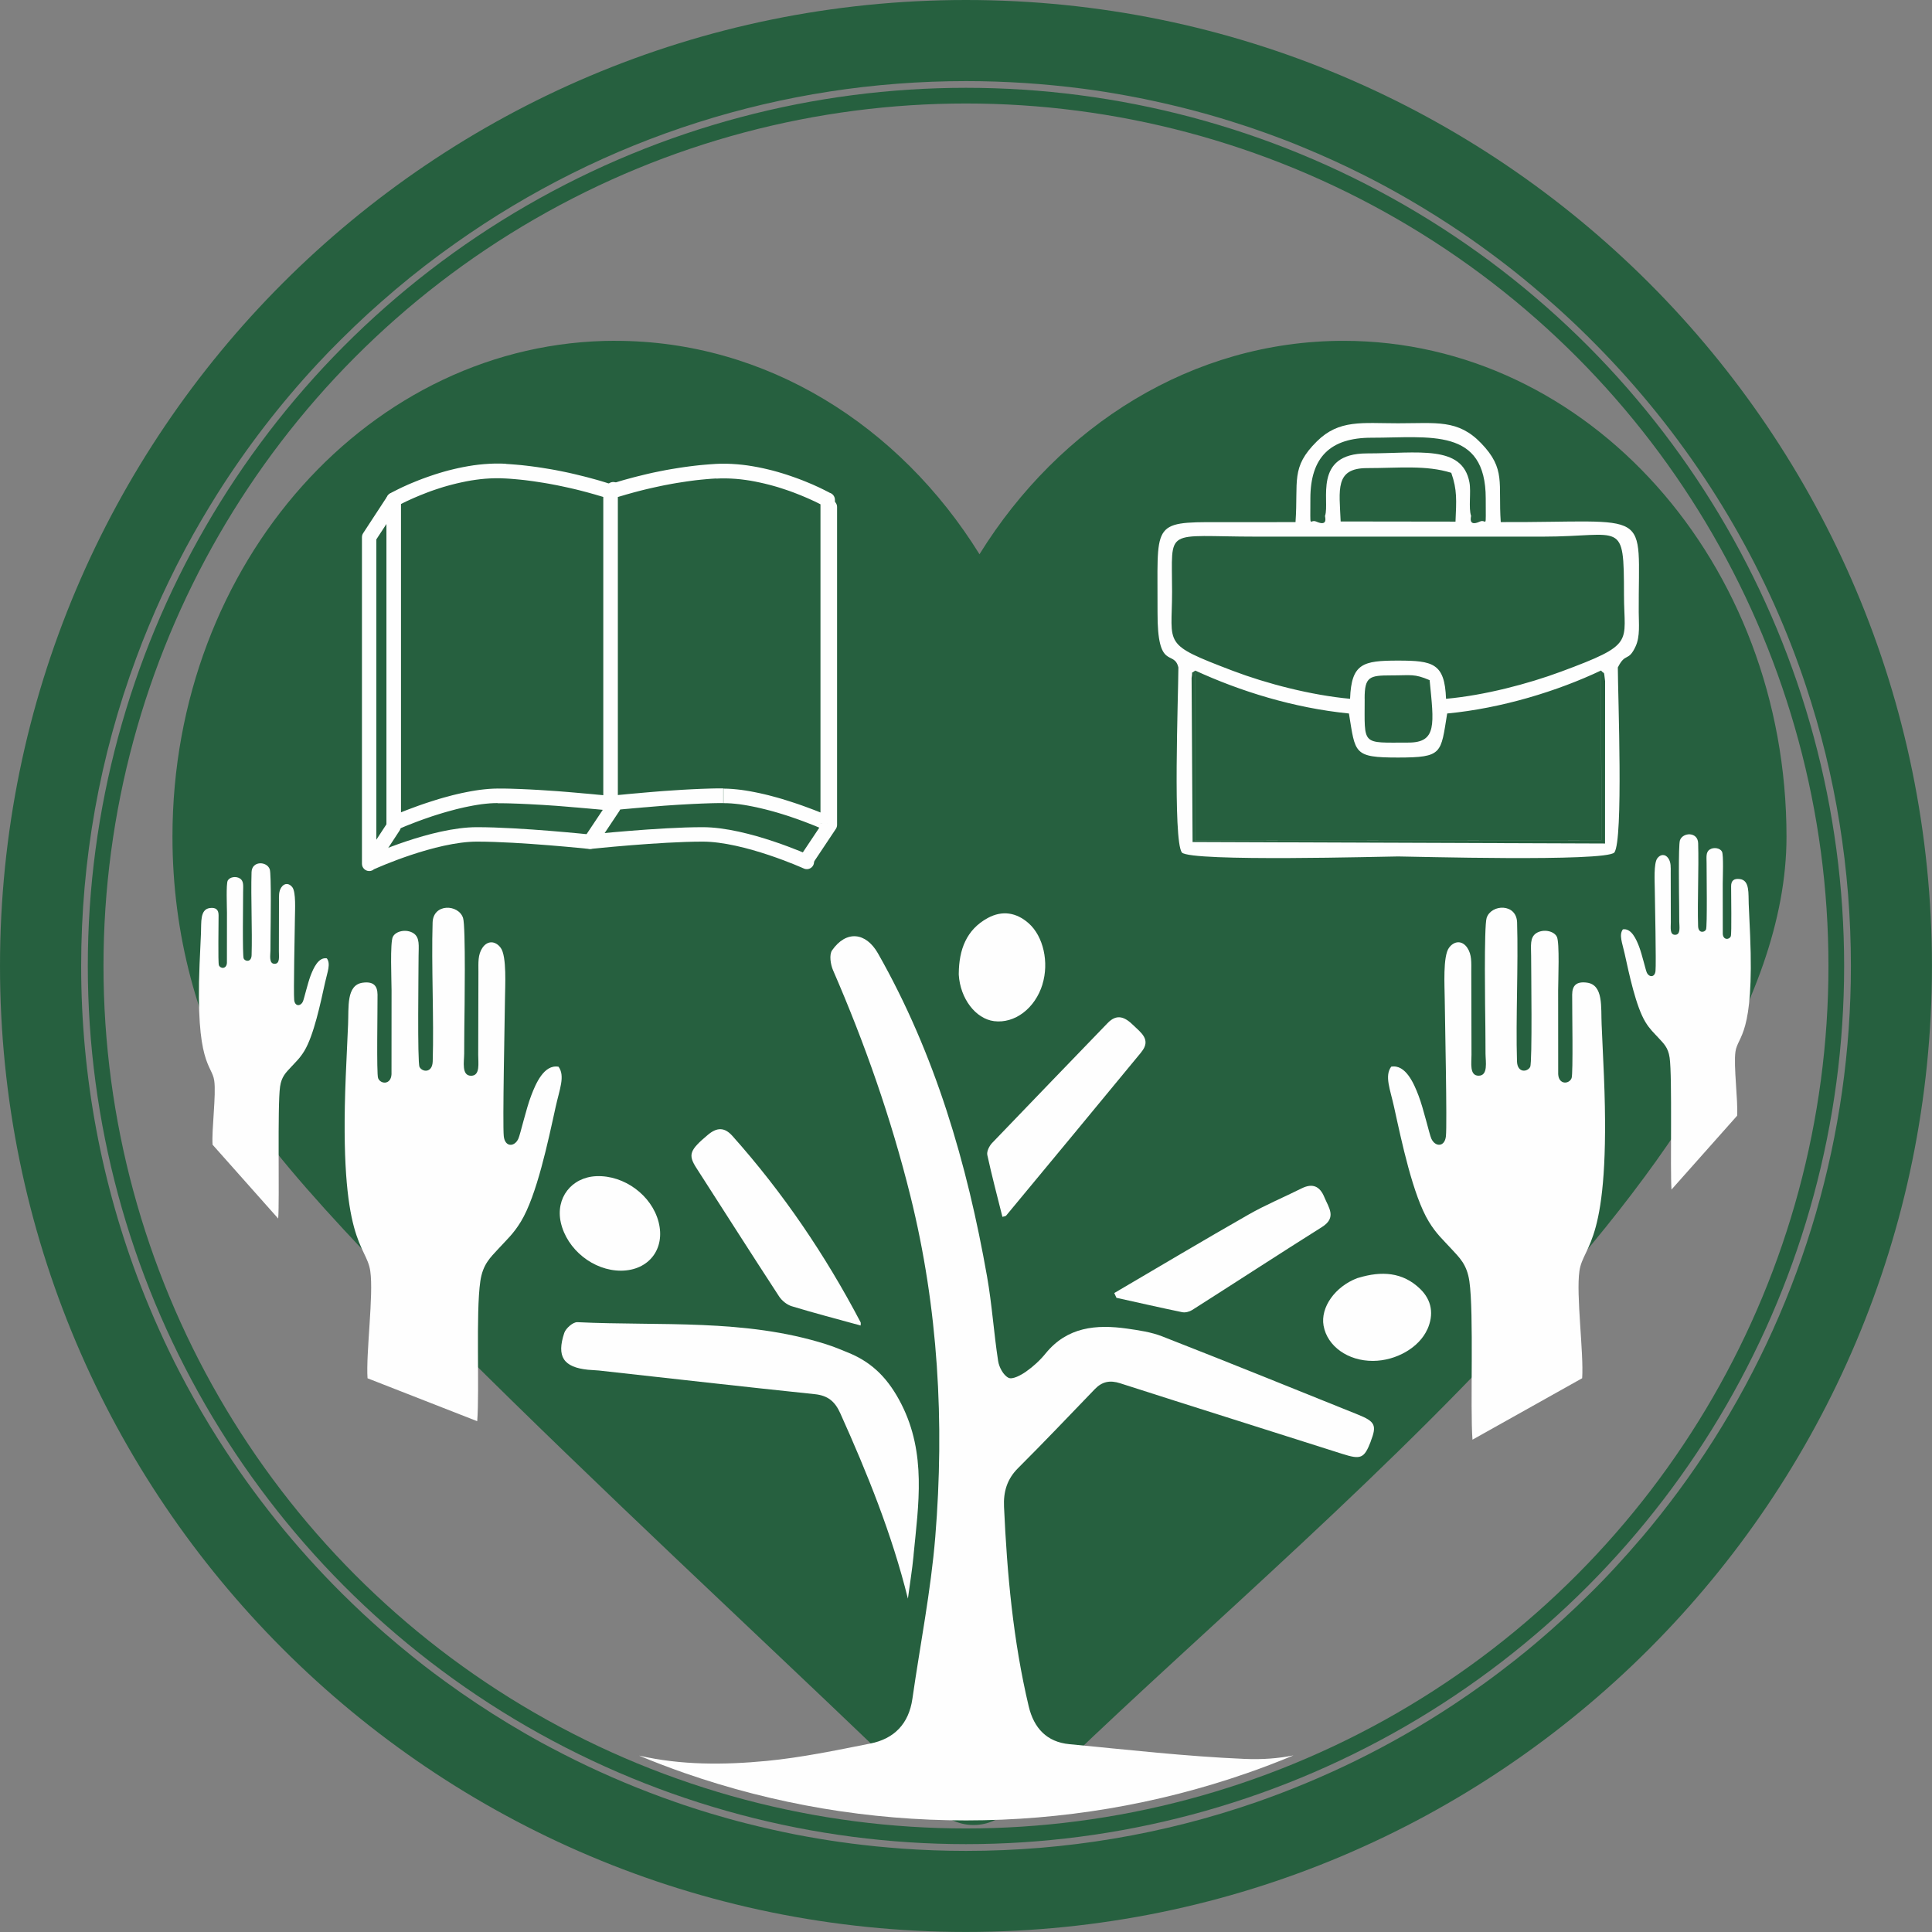
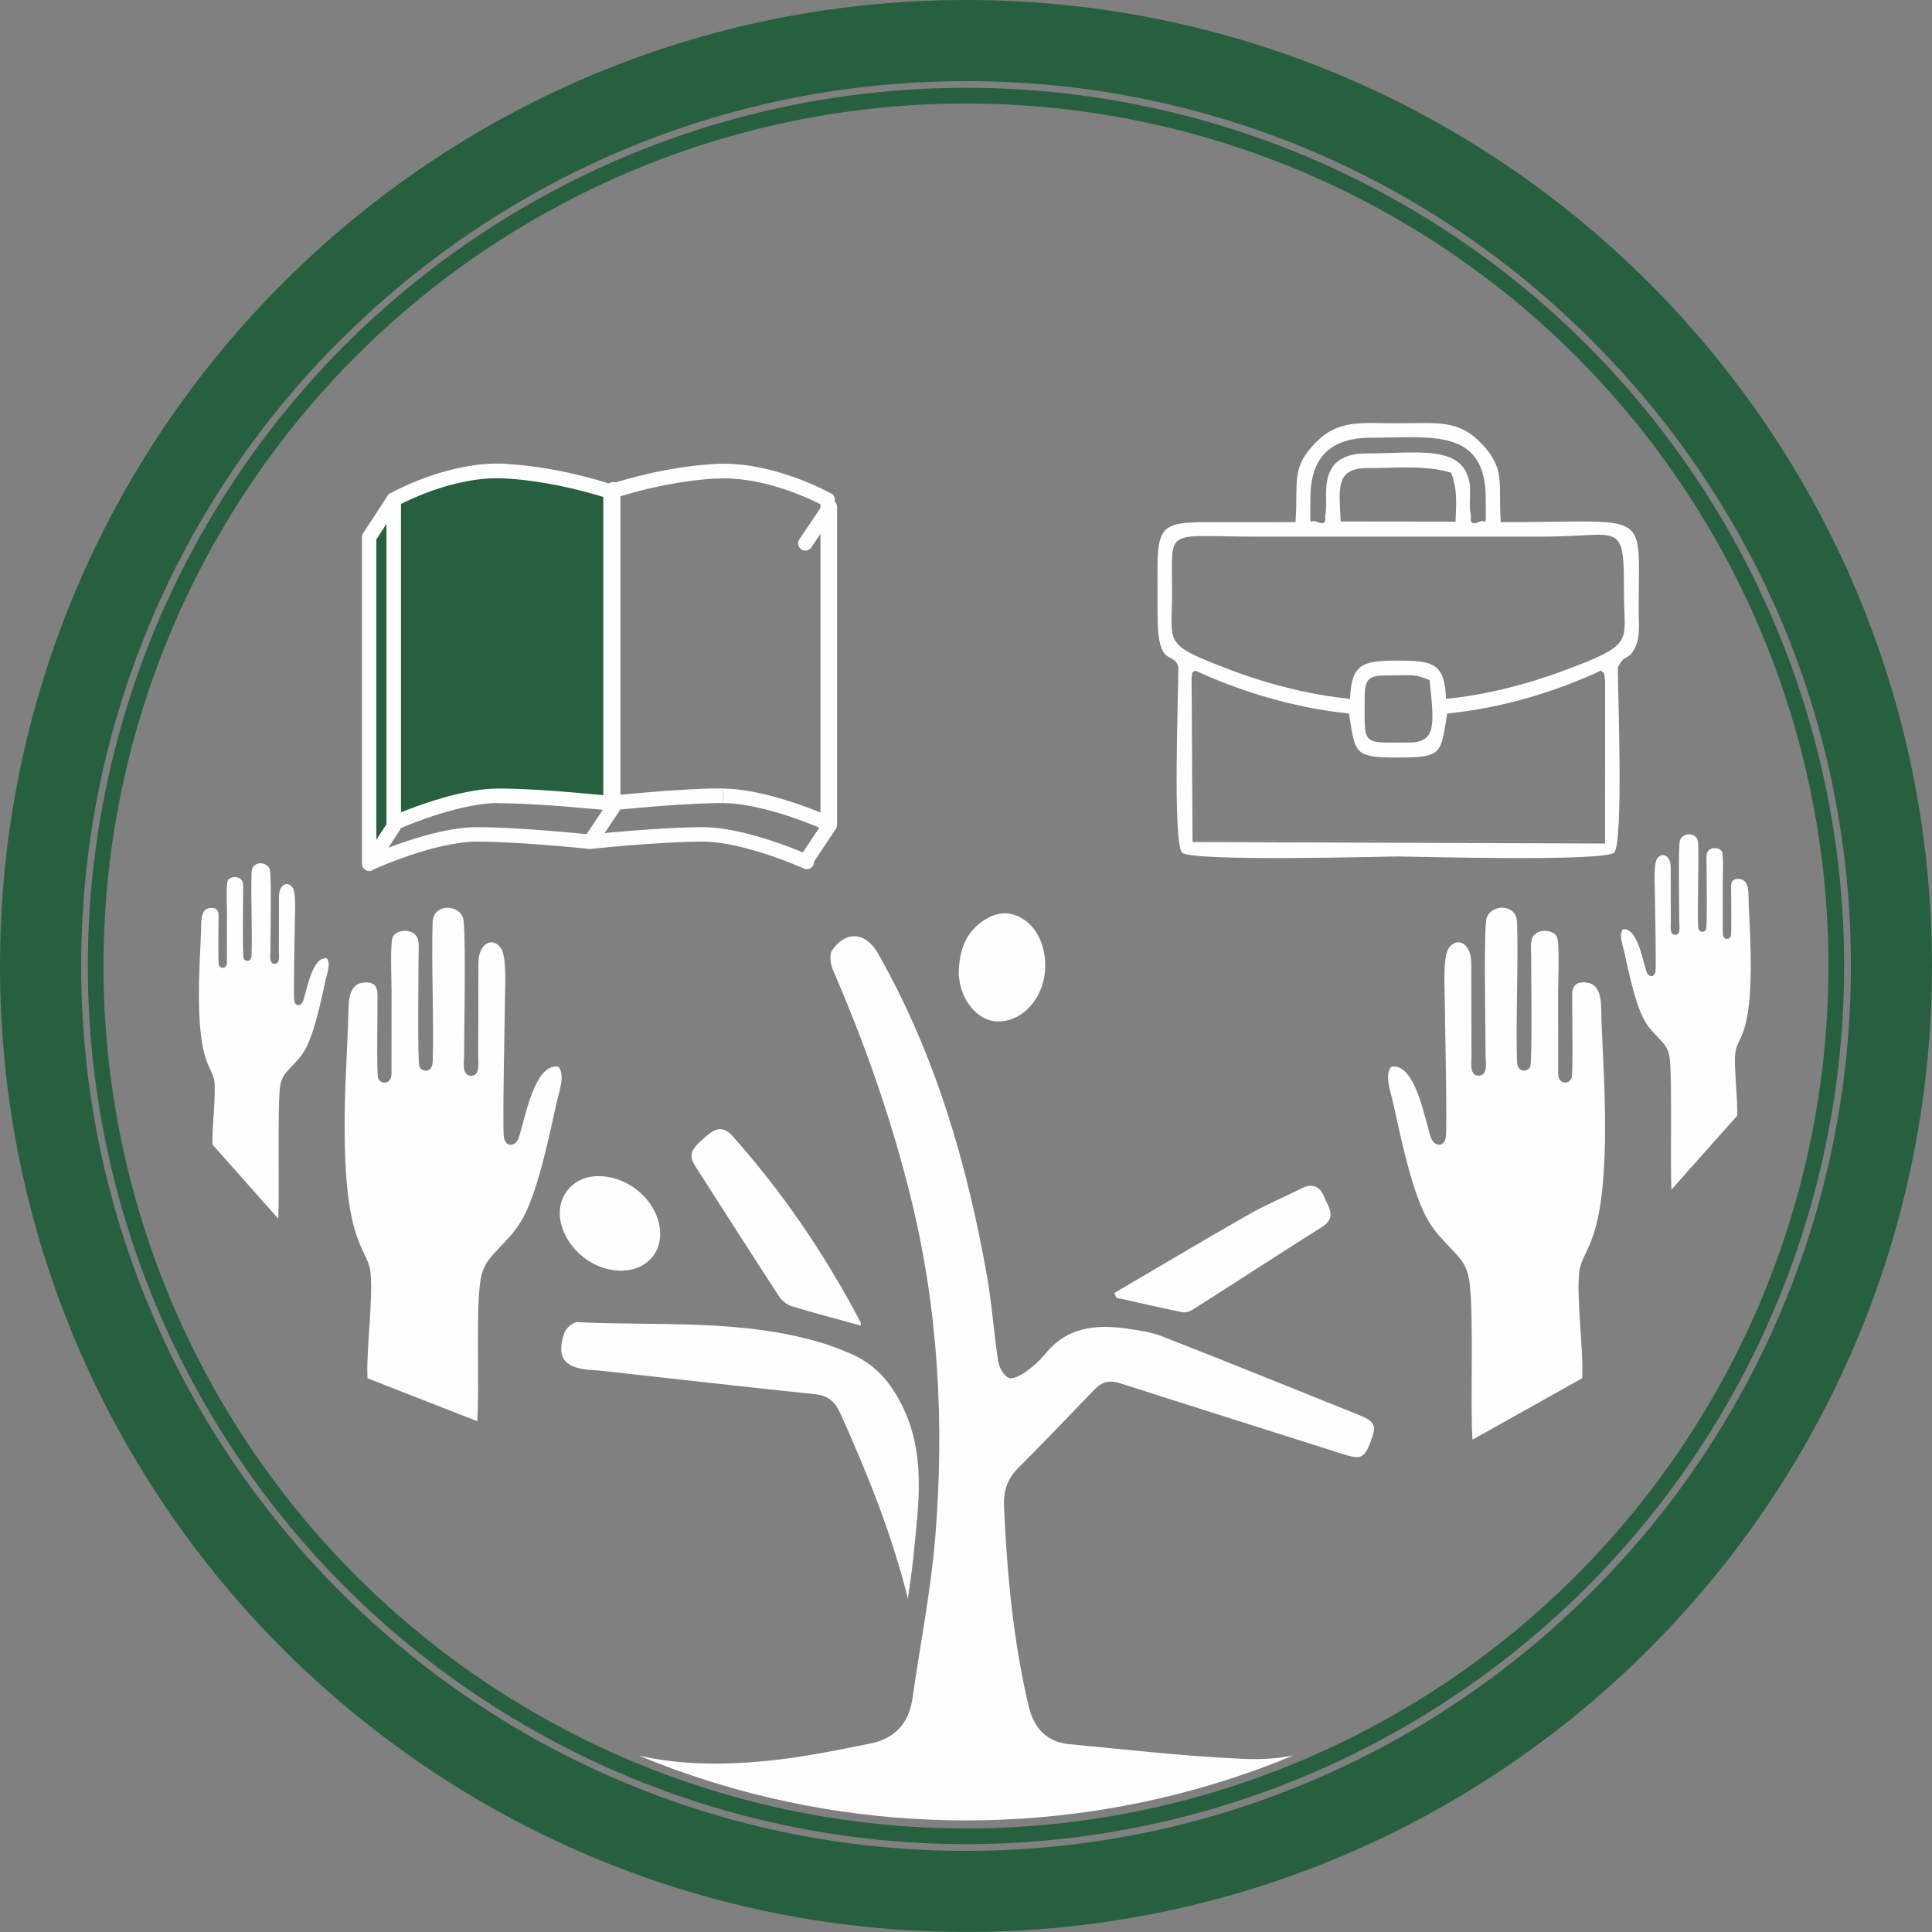
<svg xmlns="http://www.w3.org/2000/svg" xml:space="preserve" width="31.325mm" height="31.325mm" version="1.1" style="shape-rendering:geometricPrecision; text-rendering:geometricPrecision; image-rendering:optimizeQuality; fill-rule:evenodd; clip-rule:evenodd" viewBox="0 0 373.27 373.27">
  <rect x="0" y="0" width="373.27" height="373.27" fill="#808080" stroke="none" />
  <defs>
    <style type="text/css">
   
    .str0 {stroke:#26603F;stroke-width:3.03;stroke-miterlimit:22.926}
    .str1 {stroke:#FEFEFE;stroke-width:2.79;stroke-linecap:round;stroke-linejoin:round;stroke-miterlimit:22.926}
    .str2 {stroke:#FEFEFE;stroke-width:2.79;stroke-linecap:round;stroke-linejoin:round;stroke-miterlimit:22.926}
    .str3 {stroke:#FEFEFE;stroke-width:2.79;stroke-linecap:round;stroke-linejoin:round;stroke-miterlimit:22.926}
    .fil4 {fill:none}
    .fil3 {fill:#FEFEFE}
    .fil5 {fill:#FEFEFE}
    .fil0 {fill:#26603F}
    .fil2 {fill:#FEFEFE;fill-rule:nonzero}
    .fil1 {fill:#26603F;fill-rule:nonzero}
   
  </style>
  </defs>
  <g id="Layer_x0020_1">
    <g id="_2676688051856">
      <g>
-         <path class="fil0" d="M118.9 65.85c29.15,0 54.89,16.32 70.34,41.23 15.45,-24.91 41.19,-41.23 70.34,-41.23 47.27,0 85.58,42.9 85.58,95.81 0,64.32 -102.59,141.08 -148.33,187.88l-1.64 -0.08c-1.81,1.94 -4.32,3.14 -7.09,3.14 -3.1,0 -5.87,-1.5 -7.7,-3.86l-0 0c-26.08,-26.4 -118.47,-109.4 -133.3,-134.94l-0.64 -0.65 0.26 -0c-8.49,-14.87 -13.4,-32.54 -13.4,-51.5 0,-52.92 38.32,-95.81 85.58,-95.81z" />
        <path class="fil1" d="M317.07 297.19c-1.59,1.87 -3.2,3.69 -4.86,5.48 -1.65,1.8 -3.35,3.56 -5.09,5.27 -3.29,3.27 -6.71,6.4 -10.24,9.39 -1.33,1.13 -2.67,2.22 -4.03,3.3 -2.04,1.61 -4.12,3.19 -6.24,4.72 -1.94,1.4 -3.91,2.76 -5.91,4.08 -5.99,3.95 -12.26,7.54 -18.75,10.73 -6.2,3.04 -12.65,5.73 -19.15,8 -18.01,6.26 -36.91,9.44 -56.17,9.44 -4.18,0 -8.34,-0.15 -12.48,-0.45 -1.66,-0.13 -3.3,-0.27 -4.95,-0.43 -0.82,-0.08 -1.65,-0.18 -2.47,-0.27 -1.46,-0.17 -2.92,-0.35 -4.37,-0.56 -2.92,-0.41 -5.81,-0.91 -8.69,-1.46 -0.71,-0.14 -1.44,-0.28 -2.15,-0.44 -0.77,-0.16 -1.53,-0.33 -2.3,-0.5 -1.75,-0.39 -3.49,-0.81 -5.22,-1.25 -0.58,-0.14 -1.15,-0.29 -1.73,-0.45 -0.57,-0.15 -1.15,-0.31 -1.72,-0.47 -1.15,-0.33 -2.3,-0.66 -3.44,-1 -0.57,-0.18 -1.14,-0.35 -1.72,-0.53 -0.56,-0.18 -1.13,-0.36 -1.71,-0.55 -0.56,-0.18 -1.13,-0.37 -1.7,-0.56 -0.57,-0.19 -1.14,-0.39 -1.7,-0.59 -6.52,-2.27 -12.96,-4.98 -19.16,-8.03 -1.65,-0.82 -3.29,-1.66 -4.91,-2.52 -0.55,-0.29 -1.08,-0.58 -1.62,-0.87 -1.08,-0.59 -2.14,-1.19 -3.2,-1.8 -1.06,-0.61 -2.12,-1.24 -3.16,-1.87 -4.18,-2.53 -8.25,-5.24 -12.19,-8.11 -0.69,-0.5 -1.38,-1.01 -2.06,-1.52 -0.6,-0.45 -1.19,-0.9 -1.78,-1.35 -0.88,-0.68 -1.77,-1.38 -2.63,-2.08 -1.75,-1.4 -3.46,-2.84 -5.15,-4.31 -0.84,-0.73 -1.68,-1.47 -2.51,-2.23 -0.55,-0.5 -1.1,-1.01 -1.65,-1.51 -1.42,-1.33 -2.83,-2.68 -4.21,-4.05 -8.98,-8.93 -16.98,-18.88 -23.84,-29.69 -0.55,-0.86 -1.08,-1.72 -1.61,-2.58 -2.1,-3.45 -4.08,-6.96 -5.93,-10.53 -1.39,-2.68 -2.7,-5.4 -3.93,-8.15 -1.24,-2.74 -2.4,-5.51 -3.49,-8.31 -7.62,-19.61 -11.57,-40.58 -11.57,-61.93 0,-20.49 3.58,-40.52 10.65,-59.54 0.38,-1.02 0.77,-2.03 1.15,-3.03 0.79,-2 1.61,-3.99 2.47,-5.95l0 -0.01c0.86,-1.97 1.75,-3.91 2.68,-5.83 0.47,-0.97 0.95,-1.93 1.42,-2.88 0.3,-0.6 0.61,-1.19 0.92,-1.78 0.31,-0.6 0.62,-1.19 0.93,-1.77 0.94,-1.76 1.92,-3.5 2.93,-5.23 1.01,-1.72 2.04,-3.43 3.1,-5.12 5.68,-9 12.18,-17.45 19.44,-25.26 1.45,-1.56 2.93,-3.09 4.45,-4.59 1.7,-1.69 3.44,-3.36 5.21,-4.99 1.78,-1.62 3.59,-3.21 5.44,-4.78 3.7,-3.12 7.54,-6.09 11.53,-8.9 28.95,-20.49 63.06,-31.32 98.65,-31.32 3.79,0 7.57,0.13 11.33,0.37 3.75,0.25 7.48,0.61 11.19,1.09 1.48,0.19 2.96,0.41 4.43,0.64 1.47,0.24 2.93,0.49 4.4,0.76 1.46,0.27 2.92,0.56 4.37,0.87 2.12,0.45 4.22,0.93 6.31,1.46 3.14,0.79 6.24,1.66 9.31,2.63 2.35,0.73 4.67,1.51 6.98,2.35 2.3,0.83 4.6,1.71 6.86,2.66 3.78,1.56 7.51,3.25 11.16,5.08 2.31,1.15 4.6,2.36 6.86,3.63 0.76,0.42 1.5,0.84 2.25,1.28 3.58,2.08 7.1,4.29 10.54,6.63 1.14,0.78 2.29,1.58 3.41,2.39 0.56,0.41 1.13,0.82 1.69,1.23 1.12,0.83 2.24,1.66 3.34,2.52 1.1,0.85 2.19,1.72 3.28,2.61 0.55,0.45 1.08,0.89 1.62,1.34 1.61,1.35 3.2,2.72 4.78,4.14 0.52,0.47 1.04,0.95 1.56,1.42 1.56,1.43 3.09,2.89 4.6,4.39l0 0.01c0.51,0.5 1.03,1.01 1.52,1.52 16.62,16.87 29.32,36.56 37.65,57.99 0.51,1.3 0.99,2.61 1.46,3.91 0.23,0.66 0.46,1.32 0.7,1.98 0.23,0.66 0.45,1.32 0.67,1.99 5.72,17.2 8.68,35.42 8.68,54.1 0,32.57 -9.19,64.24 -26.57,91.6 -4.23,6.66 -8.9,12.98 -13.96,18.95zm-130.44 -297.19c-103.07,0 -186.63,83.56 -186.63,186.63 0,103.08 83.56,186.63 186.63,186.63 103.07,0 186.63,-83.55 186.63,-186.63 0,-103.07 -83.56,-186.63 -186.63,-186.63z" />
        <g>
          <path class="fil2" d="M120.01 245.5c-5.34,0.03 -10.48,-4.08 -11.66,-9.31 -1.05,-4.72 2.05,-8.75 6.89,-8.95 5.36,-0.21 10.67,3.7 12,8.85 1.35,5.19 -1.88,9.37 -7.23,9.41z" />
          <path class="fil2" d="M166.27 256.09c-4.57,-1.26 -8.97,-2.4 -13.3,-3.72 -0.95,-0.29 -1.93,-1.09 -2.47,-1.93 -5.37,-8.23 -10.65,-16.53 -15.96,-24.79 -1.65,-2.57 -1.29,-3.45 2.24,-6.41 1.72,-1.43 3.17,-1.51 4.72,0.22 9.77,10.95 17.94,23 24.76,35.99 0.08,0.14 0.02,0.37 0.02,0.65z" />
          <path class="fil2" d="M176.51 300.48c-0.27,2.81 -0.73,5.59 -1.1,8.38 -3.11,-12.53 -7.86,-24.24 -13.06,-35.8 -1.03,-2.3 -2.4,-3.44 -4.93,-3.7 -13.91,-1.45 -27.8,-3.03 -41.71,-4.57 -0.71,-0.07 -1.41,-0.08 -2.12,-0.15 -4.71,-0.49 -6.1,-2.52 -4.57,-7.12 0.31,-0.9 1.69,-2.11 2.53,-2.07 16.05,0.77 32.32,-0.71 47.99,4.24 1.55,0.49 3.04,1.11 4.54,1.73 4.67,1.94 7.68,5.17 10.07,9.86 4.86,9.59 3.31,19.34 2.35,29.19z" />
          <path class="fil2" d="M201.41 190.19c-1.43,4.63 -5.35,7.61 -9.36,7.1 -3.56,-0.46 -6.53,-4.36 -6.81,-8.95 -0.01,-0.11 0,-0.2 0,-0.3 0.05,-4.52 1.43,-8.42 5.62,-10.69 2.77,-1.49 5.48,-1.08 7.87,1.02 2.86,2.53 3.98,7.55 2.67,11.82z" />
-           <path class="fil2" d="M220.5 203.29c-8.68,10.55 -17.39,21.05 -26.11,31.57 -0.1,0.13 -0.35,0.13 -0.72,0.24 -1,-4 -2.05,-7.96 -2.92,-11.96 -0.14,-0.68 0.38,-1.73 0.92,-2.3 7.41,-7.74 14.87,-15.44 22.31,-23.16 1.82,-1.9 3.36,-1.17 4.93,0.35 1.52,1.49 3.59,2.83 1.58,5.26z" />
          <path class="fil2" d="M255.42 237.06c-8.4,5.29 -16.71,10.71 -25.09,16.04 -0.52,0.33 -1.32,0.54 -1.92,0.42 -4.25,-0.87 -8.47,-1.85 -12.71,-2.78 -0.14,-0.31 -0.29,-0.61 -0.42,-0.92 8.63,-5.06 17.21,-10.18 25.89,-15.13 3.34,-1.91 6.91,-3.39 10.35,-5.11 2.13,-1.05 3.51,-0.34 4.35,1.72 0.81,1.98 2.46,3.93 -0.45,5.76z" />
          <path class="fil2" d="M264.83 278.52c-1.28,3.3 -1.93,3.51 -5.54,2.36 -14.28,-4.56 -28.59,-9.03 -42.85,-13.62 -2,-0.65 -3.51,-0.34 -4.93,1.14 -4.92,5.11 -9.81,10.25 -14.84,15.27 -2.12,2.12 -2.82,4.57 -2.69,7.43 0.59,12.98 1.76,25.89 4.77,38.57 1,4.22 3.51,6.9 7.85,7.31 11.3,1.08 22.59,2.37 33.92,2.85 3.28,0.14 6.41,-0.08 9.38,-0.68 -2.98,1.24 -6,2.4 -9.04,3.45 -17.39,6.04 -35.63,9.11 -54.23,9.11 -18.65,0 -36.96,-3.09 -54.41,-9.17 -2.93,-1.03 -5.87,-2.14 -8.76,-3.35 8.12,1.86 16.39,1.82 24.64,1.03 6.73,-0.65 13.39,-2.04 20.04,-3.36 4.62,-0.91 7.45,-3.82 8.14,-8.65 1.49,-10.42 3.56,-20.79 4.42,-31.26 1.8,-22.16 0.58,-44.19 -4.8,-65.86 -3.72,-14.97 -8.8,-29.48 -14.95,-43.63 -0.49,-1.13 -0.77,-3 -0.19,-3.85 2.72,-3.9 6.52,-3.54 8.87,0.59 11.06,19.46 17.22,40.58 21.08,62.46 0.95,5.38 1.3,10.87 2.13,16.27 0.18,1.22 1.03,2.8 2.02,3.27 0.77,0.37 2.39,-0.51 3.36,-1.19 1.4,-0.98 2.72,-2.19 3.79,-3.51 4.19,-5.15 9.78,-5.65 15.74,-4.81 2.3,0.33 4.67,0.67 6.81,1.51 12.63,4.94 25.2,10.02 37.79,15.1 3.39,1.36 3.67,2.1 2.47,5.21z" />
-           <path class="fil2" d="M275.76 256.84c-1.56,3.5 -6.01,6.07 -10.48,6.09 -4.85,0.03 -8.85,-2.83 -9.56,-6.8 -0.63,-3.54 2.21,-7.55 6.51,-9.19 0.09,-0.03 0.19,-0.05 0.29,-0.08 4.33,-1.3 8.46,-1.15 11.88,2.18 2.24,2.19 2.66,4.91 1.37,7.81z" />
        </g>
        <path class="fil3" d="M268.79 206.08c-1.33,1.81 -0.2,4.37 0.55,7.8 1.45,6.6 3.64,17.1 6.72,22.15 1.45,2.38 2.72,3.47 4.33,5.23 1.56,1.7 3.02,2.99 3.5,6.28 0.89,6.14 0.13,24.55 0.6,30.61l21.19 -11.87c0.33,-4.81 -1.2,-16.14 -0.53,-20.71 0.76,-5.24 6.08,-5.01 4.74,-37.62 -0.14,-3.35 -0.3,-6.71 -0.45,-10.06 -0.15,-3.29 0.38,-7.6 -2.83,-8.04 -1.98,-0.27 -2.85,0.51 -2.86,2.3 -0.02,2.68 0.21,15.32 -0.11,16.14 -0.46,1.2 -2.48,1.33 -2.59,-0.75l-0.01 -16.21c0,-1.81 0.32,-9.31 -0.26,-10.37 -0.62,-1.15 -2.65,-1.5 -3.95,-0.68 -1.31,0.84 -1.01,2.5 -1.01,4.39 0,2.56 0.25,20.57 -0.18,21.45 -0.5,1.01 -2.48,1.25 -2.55,-1.07 -0.25,-8.25 0.27,-18.52 0.02,-26.83 -0.12,-3.73 -4.98,-3.56 -5.88,-0.89 -0.54,1.61 -0.29,18.06 -0.25,21.06 0.03,1.73 0.01,3.46 0.03,5.19 0.01,1.5 0.56,4.28 -1.36,4.25 -1.78,-0.02 -1.34,-2.5 -1.35,-4.04l-0.04 -16c0,-1.83 0.13,-3.34 -0.78,-4.69 -0.99,-1.46 -2.54,-1.34 -3.53,0.02 -1.2,1.64 -0.84,7.45 -0.82,9.86 0.04,3.91 0.48,24.16 0.23,26.54 -0.23,2.14 -2.09,2.1 -2.82,0.46 -0.39,-0.87 -1.5,-5.79 -2.48,-8.33 -0.88,-2.31 -2.48,-6.05 -5.26,-5.57z" />
        <path class="fil3" d="M313.55 179.55c-0.8,1.08 -0.12,2.61 0.33,4.66 0.87,3.95 2.18,10.23 4.02,13.25 0.87,1.43 1.63,2.08 2.59,3.13 0.93,1.02 1.81,1.79 2.09,3.76 0.53,3.67 0.08,21.85 0.36,25.48l12.68 -14.27c0.2,-2.88 -0.72,-9.66 -0.32,-12.39 0.46,-3.13 3.64,-2.99 2.83,-22.5 -0.08,-2 -0.18,-4.01 -0.27,-6.02 -0.09,-1.97 0.23,-4.55 -1.69,-4.81 -1.18,-0.16 -1.71,0.31 -1.71,1.38 -0.01,1.61 0.13,9.17 -0.06,9.66 -0.27,0.71 -1.48,0.79 -1.55,-0.45l-0.01 -9.7c0,-1.08 0.19,-5.57 -0.15,-6.2 -0.37,-0.69 -1.59,-0.9 -2.36,-0.4 -0.79,0.5 -0.61,1.49 -0.61,2.63 0,1.53 0.15,12.31 -0.11,12.83 -0.3,0.61 -1.48,0.75 -1.53,-0.64 -0.15,-4.94 0.16,-11.08 0.01,-16.05 -0.07,-2.23 -2.98,-2.13 -3.52,-0.54 -0.32,0.96 -0.17,10.81 -0.15,12.6 0.01,1.04 0.01,2.07 0.02,3.11 0.01,0.9 0.33,2.56 -0.82,2.54 -1.07,-0.01 -0.8,-1.49 -0.81,-2.42l-0.02 -9.57c0,-1.09 0.08,-2 -0.47,-2.8 -0.59,-0.87 -1.52,-0.8 -2.12,0.01 -0.72,0.98 -0.5,4.46 -0.49,5.9 0.03,2.34 0.29,14.45 0.14,15.88 -0.14,1.28 -1.25,1.25 -1.69,0.27 -0.23,-0.52 -0.9,-3.46 -1.48,-4.99 -0.53,-1.38 -1.49,-3.62 -3.15,-3.33z" />
        <path class="fil3" d="M107.9 206.08c1.33,1.81 0.2,4.37 -0.55,7.8 -1.45,6.6 -3.64,17.1 -6.72,22.15 -1.45,2.38 -2.72,3.47 -4.33,5.23 -1.56,1.7 -3.02,2.99 -3.5,6.28 -0.89,6.14 -0.13,20.97 -0.6,27.04l-21.19 -8.29c-0.33,-4.81 1.2,-16.14 0.53,-20.71 -0.76,-5.24 -6.08,-5.01 -4.74,-37.62 0.14,-3.35 0.3,-6.71 0.45,-10.06 0.15,-3.29 -0.38,-7.6 2.83,-8.04 1.98,-0.27 2.85,0.51 2.86,2.3 0.02,2.68 -0.21,15.32 0.11,16.14 0.46,1.2 2.48,1.33 2.59,-0.75l0.01 -16.21c0,-1.81 -0.32,-9.31 0.26,-10.37 0.62,-1.15 2.65,-1.5 3.95,-0.68 1.31,0.84 1.01,2.5 1.01,4.39 -0,2.56 -0.25,20.57 0.18,21.45 0.5,1.01 2.48,1.25 2.55,-1.07 0.25,-8.25 -0.27,-18.52 -0.02,-26.83 0.12,-3.73 4.98,-3.56 5.88,-0.89 0.54,1.61 0.29,18.06 0.25,21.06 -0.03,1.73 -0.01,3.46 -0.03,5.19 -0.01,1.5 -0.56,4.28 1.36,4.25 1.78,-0.02 1.34,-2.5 1.35,-4.04l0.04 -16c-0,-1.83 -0.13,-3.34 0.78,-4.69 0.99,-1.46 2.54,-1.34 3.53,0.02 1.2,1.64 0.84,7.45 0.82,9.86 -0.04,3.91 -0.48,24.16 -0.23,26.54 0.23,2.14 2.09,2.1 2.82,0.46 0.39,-0.87 1.5,-5.79 2.48,-8.33 0.88,-2.31 2.48,-6.05 5.26,-5.57z" />
        <path class="fil3" d="M63.14 185.15c0.8,1.08 0.12,2.61 -0.33,4.66 -0.87,3.95 -2.18,10.23 -4.02,13.25 -0.87,1.43 -1.63,2.08 -2.59,3.13 -0.93,1.02 -1.81,1.79 -2.09,3.76 -0.53,3.67 -0.08,21.85 -0.36,25.48l-12.68 -14.27c-0.2,-2.88 0.72,-9.66 0.32,-12.39 -0.46,-3.13 -3.64,-2.99 -2.83,-22.5 0.08,-2 0.18,-4.01 0.27,-6.02 0.09,-1.97 -0.23,-4.55 1.69,-4.81 1.18,-0.16 1.71,0.31 1.71,1.38 0.01,1.61 -0.13,9.17 0.06,9.66 0.27,0.71 1.48,0.79 1.55,-0.45l0.01 -9.7c0,-1.08 -0.19,-5.57 0.15,-6.2 0.37,-0.69 1.59,-0.9 2.36,-0.4 0.79,0.5 0.61,1.49 0.61,2.63 0,1.53 -0.15,12.31 0.11,12.83 0.3,0.61 1.48,0.75 1.53,-0.64 0.15,-4.94 -0.16,-11.08 -0.01,-16.05 0.07,-2.23 2.98,-2.13 3.52,-0.54 0.32,0.96 0.17,10.81 0.15,12.6 -0.01,1.04 -0.01,2.07 -0.02,3.11 -0.01,0.9 -0.33,2.56 0.82,2.54 1.07,-0.01 0.8,-1.49 0.81,-2.42l0.02 -9.57c-0,-1.09 -0.08,-2 0.47,-2.8 0.59,-0.87 1.52,-0.8 2.12,0.01 0.72,0.98 0.5,4.46 0.49,5.9 -0.03,2.34 -0.29,14.45 -0.14,15.88 0.14,1.28 1.25,1.25 1.69,0.27 0.23,-0.52 0.9,-3.46 1.48,-4.99 0.53,-1.38 1.49,-3.62 3.15,-3.33z" />
        <circle class="fil4 str0" cx="186.63" cy="186.63" r="168.15" />
      </g>
      <g>
        <polyline class="fil4 str1" points="155.89,166.03 160.33,159.37 160.33,97.95 155.6,104.98 " />
        <polyline class="fil4 str2" points="114.04,162.61 118.48,155.95 118.48,94.52 113.75,101.56 " />
        <path class="fil4 str3" d="M155.88 166.53c0,0 -11.74,-5.32 -20.13,-5.32 -8.39,0 -21.8,1.42 -21.8,1.42 0,0 -13.42,-1.42 -21.8,-1.42 -8.39,0 -20.13,5.32 -20.13,5.32l0 -62.52" />
        <g>
          <path class="fil0" d="M117.98 95l0 60.17c0,0 -13.42,-1.42 -21.8,-1.42 -8.39,0 -20.13,5.32 -20.13,5.32l0 -62.52c0,0 10.9,-6.13 21.59,-5.53 10.69,0.6 20.34,3.97 20.34,3.97z" />
          <path id="_1" class="fil2" d="M116.58 155.17l0 -60.17 2.79 0 0 60.17 -1.54 1.4 -1.25 -1.4zm2.79 0c0,0.78 -0.63,1.41 -1.4,1.41 -0.77,0 -1.4,-0.63 -1.4,-1.41l2.79 0zm-23.2 -0.01l0 -2.81 0 0 0.81 0 0.84 0.01 0.86 0.02 0.88 0.03 0.89 0.03 0.9 0.04 0.91 0.04 0.92 0.05 0.92 0.05 0.92 0.06 0.91 0.06 0.9 0.06 0.9 0.06 0.88 0.07 0.86 0.07 0.84 0.07 0.82 0.07 0.79 0.07 0.76 0.07 0.72 0.06 0.68 0.06 0.64 0.06 0.59 0.06 0.55 0.05 0.94 0.09 0.7 0.07 0.44 0.05 0.16 0.02 -0.29 2.8 -0.15 -0.02 -0.44 -0.04 -0.7 -0.07 -0.93 -0.09 -0.54 -0.05 -0.59 -0.05 -0.64 -0.06 -0.68 -0.06 -0.72 -0.06 -0.75 -0.07 -0.78 -0.06 -0.81 -0.07 -0.83 -0.07 -0.86 -0.07 -0.87 -0.07 -0.89 -0.06 -0.9 -0.06 -0.9 -0.06 -0.91 -0.05 -0.91 -0.05 -0.91 -0.05 -0.9 -0.04 -0.89 -0.04 -0.88 -0.03 -0.86 -0.03 -0.84 -0.02 -0.81 -0.01 -0.79 -0 0 0zm0 0c-0.77,0 -1.4,-0.63 -1.4,-1.41 0,-0.78 0.63,-1.41 1.4,-1.41l0 2.81zm-21.52 3.92l2.79 0 -1.97 -1.28 0.15 -0.07 0.39 -0.17 0.29 -0.13 0.34 -0.14 0.4 -0.17 0.45 -0.18 0.49 -0.2 0.54 -0.21 0.58 -0.22 0.62 -0.23 0.65 -0.24 0.69 -0.25 0.72 -0.25 0.75 -0.25 0.77 -0.25 0.79 -0.25 0.81 -0.25 0.83 -0.24 0.85 -0.23 0.86 -0.23 0.87 -0.21 0.88 -0.2 0.88 -0.18 0.88 -0.17 0.88 -0.15 0.88 -0.13 0.88 -0.1 0.87 -0.08 0.86 -0.05 0.85 -0.02 0 2.81 -0.74 0.01 -0.77 0.04 -0.78 0.07 -0.8 0.09 -0.81 0.12 -0.82 0.14 -0.83 0.16 -0.83 0.17 -0.83 0.19 -0.83 0.2 -0.82 0.22 -0.81 0.22 -0.8 0.23 -0.79 0.24 -0.77 0.24 -0.74 0.24 -0.72 0.25 -0.7 0.24 -0.66 0.24 -0.63 0.23 -0.6 0.23 -0.56 0.22 -0.52 0.2 -0.48 0.19 -0.43 0.18 -0.38 0.16 -0.33 0.14 -0.27 0.12 -0.38 0.17 -0.12 0.05 -1.97 -1.28zm1.97 1.28c-0.7,0.32 -1.53,0 -1.85,-0.7 -0.32,-0.71 -0,-1.54 0.7,-1.86l1.15 2.56zm0.82 -63.8l0 62.52 -2.79 0 0 -62.52 0.72 -1.23 2.08 1.23zm-2.79 0c0,-0.78 0.63,-1.41 1.4,-1.41 0.77,0 1.4,0.63 1.4,1.41l-2.79 0zm23.07 -6.93l-0.15 2.81 0 0 -0.95 -0.04 -0.95 0 -0.95 0.03 -0.95 0.06 -0.94 0.09 -0.94 0.12 -0.93 0.14 -0.92 0.17 -0.91 0.19 -0.89 0.2 -0.88 0.22 -0.86 0.23 -0.84 0.24 -0.81 0.26 -0.79 0.26 -0.76 0.26 -0.72 0.27 -0.69 0.27 -0.66 0.26 -0.62 0.26 -0.59 0.25 -0.54 0.24 -0.5 0.23 -0.46 0.21 -0.41 0.2 -0.36 0.18 -0.31 0.16 -0.26 0.13 -0.2 0.11 -0.14 0.08 -0.08 0.05 -0.02 0.01 -1.36 -2.45 0.04 -0.02 0.1 -0.06 0.16 -0.09 0.22 -0.12 0.28 -0.14 0.33 -0.17 0.38 -0.19 0.43 -0.21 0.48 -0.23 0.53 -0.24 0.57 -0.26 0.62 -0.26 0.66 -0.27 0.69 -0.28 0.73 -0.28 0.77 -0.28 0.8 -0.28 0.83 -0.28 0.86 -0.27 0.88 -0.26 0.91 -0.25 0.93 -0.23 0.95 -0.22 0.97 -0.2 0.99 -0.18 1 -0.16 1.02 -0.13 1.03 -0.1 1.04 -0.07 1.05 -0.04 1.05 0 1.05 0.04 0 0zm0 0c0.77,0.04 1.36,0.71 1.32,1.48 -0.04,0.77 -0.7,1.37 -1.47,1.33l0.15 -2.81zm21.66 5.37l-2.79 0 0.94 1.33 -0.09 -0.03 -0.32 -0.1 -0.23 -0.08 -0.28 -0.09 -0.33 -0.1 -0.37 -0.11 -0.42 -0.12 -0.46 -0.14 -0.5 -0.14 -0.54 -0.15 -0.57 -0.16 -0.61 -0.16 -0.65 -0.17 -0.68 -0.17 -0.71 -0.17 -0.74 -0.17 -0.77 -0.17 -0.79 -0.17 -0.81 -0.17 -0.84 -0.16 -0.86 -0.16 -0.88 -0.15 -0.9 -0.14 -0.91 -0.14 -0.93 -0.13 -0.94 -0.12 -0.95 -0.1 -0.96 -0.09 -0.97 -0.08 -0.98 -0.06 0.15 -2.81 1.02 0.07 1.01 0.08 1 0.09 0.99 0.11 0.98 0.12 0.96 0.13 0.95 0.14 0.93 0.15 0.91 0.15 0.89 0.16 0.86 0.17 0.84 0.17 0.81 0.17 0.79 0.18 0.76 0.18 0.73 0.18 0.7 0.17 0.66 0.17 0.63 0.17 0.59 0.16 0.55 0.15 0.52 0.15 0.47 0.14 0.43 0.13 0.39 0.12 0.34 0.11 0.29 0.09 0.25 0.08 0.33 0.11 0.13 0.04 0.94 1.33zm-0.94 -1.33c0.73,0.25 1.11,1.06 0.86,1.79 -0.25,0.73 -1.05,1.12 -1.78,0.87l0.92 -2.65z" />
        </g>
        <g>
-           <path class="fil0" d="M117.98 95l0 60.17c0,0 13.42,-1.42 21.8,-1.42 8.39,0 20.13,5.32 20.13,5.32l0 -62.52c0,0 -10.9,-6.13 -21.59,-5.53 -10.69,0.6 -20.34,3.97 -20.34,3.97z" />
          <path id="_1_0" class="fil2" d="M119.37 155.17l-1.25 1.4 -1.54 -1.4 0 -60.17 2.79 0 0 60.17zm-2.79 0l2.79 0c0,0.78 -0.63,1.41 -1.4,1.41 -0.77,0 -1.4,-0.63 -1.4,-1.41zm23.2 -0.01l0 0 -0.79 0 -0.81 0.01 -0.84 0.02 -0.86 0.03 -0.88 0.03 -0.89 0.04 -0.9 0.04 -0.91 0.05 -0.91 0.05 -0.91 0.05 -0.9 0.06 -0.9 0.06 -0.89 0.06 -0.87 0.07 -0.86 0.07 -0.83 0.07 -0.81 0.07 -0.78 0.06 -0.75 0.07 -0.72 0.06 -0.68 0.06 -0.64 0.06 -0.59 0.05 -0.54 0.05 -0.93 0.09 -0.7 0.07 -0.44 0.04 -0.15 0.02 -0.29 -2.8 0.16 -0.02 0.44 -0.05 0.7 -0.07 0.94 -0.09 0.55 -0.05 0.59 -0.06 0.64 -0.06 0.68 -0.06 0.72 -0.06 0.76 -0.07 0.79 -0.07 0.82 -0.07 0.84 -0.07 0.86 -0.07 0.88 -0.07 0.9 -0.06 0.9 -0.06 0.91 -0.06 0.92 -0.06 0.92 -0.05 0.92 -0.05 0.91 -0.04 0.9 -0.04 0.89 -0.03 0.88 -0.03 0.86 -0.02 0.84 -0.01 0.81 -0 0 0 0 2.81zm0 0l0 -2.81c0.77,0 1.4,0.63 1.4,1.41 0,0.78 -0.63,1.41 -1.4,1.41zm21.52 3.92l-1.97 1.28 -0.12 -0.05 -0.38 -0.17 -0.27 -0.12 -0.33 -0.14 -0.38 -0.16 -0.43 -0.18 -0.48 -0.19 -0.52 -0.2 -0.56 -0.22 -0.6 -0.23 -0.63 -0.23 -0.66 -0.24 -0.7 -0.24 -0.72 -0.25 -0.74 -0.24 -0.77 -0.24 -0.79 -0.24 -0.8 -0.23 -0.81 -0.22 -0.82 -0.21 -0.83 -0.2 -0.83 -0.19 -0.83 -0.17 -0.83 -0.16 -0.82 -0.14 -0.81 -0.12 -0.8 -0.09 -0.78 -0.07 -0.77 -0.04 -0.74 -0.01 0 -2.81 0.85 0.02 0.86 0.05 0.87 0.08 0.88 0.1 0.88 0.13 0.88 0.15 0.88 0.17 0.88 0.18 0.88 0.2 0.87 0.21 0.86 0.23 0.85 0.23 0.83 0.24 0.81 0.25 0.79 0.25 0.77 0.25 0.75 0.25 0.72 0.25 0.69 0.25 0.65 0.24 0.62 0.23 0.58 0.22 0.54 0.21 0.49 0.2 0.45 0.18 0.4 0.17 0.34 0.14 0.29 0.13 0.39 0.17 0.15 0.07 -1.97 1.28 2.79 0zm-1.97 1.28l1.15 -2.56c0.7,0.32 1.02,1.15 0.7,1.86 -0.32,0.71 -1.14,1.02 -1.85,0.7zm-0.82 -63.8l2.08 -1.23 0.72 1.23 0 62.52 -2.79 0 0 -62.52zm2.79 0l-2.79 0c0,-0.78 0.63,-1.41 1.4,-1.41 0.77,0 1.4,0.63 1.4,1.41zm-23.07 -6.93l0 0 1.05 -0.04 1.05 0 1.05 0.04 1.04 0.07 1.03 0.1 1.02 0.13 1 0.16 0.99 0.18 0.97 0.2 0.95 0.22 0.93 0.23 0.91 0.25 0.88 0.26 0.86 0.27 0.83 0.28 0.8 0.28 0.77 0.28 0.73 0.28 0.69 0.28 0.65 0.27 0.62 0.26 0.57 0.26 0.53 0.24 0.48 0.23 0.43 0.21 0.38 0.19 0.33 0.17 0.28 0.14 0.22 0.12 0.16 0.09 0.1 0.06 0.04 0.02 -1.36 2.45 -0.02 -0.01 -0.08 -0.05 -0.14 -0.08 -0.2 -0.11 -0.26 -0.13 -0.31 -0.16 -0.36 -0.18 -0.41 -0.2 -0.46 -0.21 -0.5 -0.23 -0.54 -0.24 -0.59 -0.25 -0.62 -0.26 -0.66 -0.26 -0.69 -0.27 -0.73 -0.27 -0.76 -0.26 -0.79 -0.26 -0.81 -0.26 -0.83 -0.24 -0.86 -0.23 -0.88 -0.22 -0.89 -0.2 -0.91 -0.19 -0.92 -0.17 -0.93 -0.14 -0.94 -0.12 -0.95 -0.09 -0.95 -0.06 -0.95 -0.03 -0.95 0 -0.95 0.04 0 0 -0.15 -2.81zm0 0l0.15 2.81c-0.77,0.04 -1.43,-0.55 -1.47,-1.33 -0.04,-0.77 0.55,-1.44 1.32,-1.48zm-21.66 5.37l0.94 -1.33 0.13 -0.04 0.33 -0.11 0.25 -0.08 0.29 -0.09 0.34 -0.11 0.39 -0.12 0.43 -0.13 0.47 -0.14 0.52 -0.15 0.55 -0.15 0.59 -0.16 0.63 -0.17 0.66 -0.17 0.7 -0.17 0.73 -0.18 0.76 -0.18 0.79 -0.18 0.82 -0.17 0.84 -0.17 0.87 -0.17 0.89 -0.16 0.91 -0.15 0.93 -0.15 0.95 -0.14 0.96 -0.13 0.98 -0.12 0.99 -0.11 1 -0.09 1.01 -0.08 1.02 -0.07 0.15 2.81 -0.98 0.06 -0.97 0.08 -0.96 0.09 -0.95 0.1 -0.94 0.12 -0.93 0.13 -0.91 0.14 -0.9 0.14 -0.88 0.15 -0.86 0.16 -0.84 0.16 -0.81 0.17 -0.79 0.17 -0.76 0.17 -0.74 0.17 -0.71 0.17 -0.68 0.17 -0.65 0.17 -0.61 0.16 -0.57 0.16 -0.54 0.15 -0.5 0.14 -0.46 0.14 -0.42 0.12 -0.37 0.11 -0.33 0.1 -0.28 0.09 -0.23 0.08 -0.32 0.1 -0.09 0.03 0.94 -1.33 -2.79 0zm0.94 -1.33l0.92 2.65c-0.73,0.25 -1.52,-0.13 -1.78,-0.87 -0.25,-0.73 0.13,-1.53 0.86,-1.79z" />
        </g>
        <g>
          <polygon class="fil0" points="76.05,96.56 71.32,103.79 71.32,166.91 76.05,159.68 " />
          <path id="_1_1" class="fil2" d="M70.15 103.03l4.73 -7.23 2.34 1.52 -4.73 7.23 -2.56 -0.78 0.22 -0.74zm2.34 1.52c-0.41,0.63 -1.28,0.81 -1.92,0.39 -0.65,-0.42 -0.83,-1.27 -0.42,-1.91l2.34 1.52zm-2.56 62.34l0 -63.12 2.78 0.04 0 63.12 -0.22 0.74 -2.56 -0.78zm2.78 0.04c0,0.76 -0.62,1.37 -1.39,1.36 -0.77,-0.01 -1.39,-0.64 -1.39,-1.4l2.78 0.04zm4.51 -6.49l-4.73 7.23 -2.34 -1.52 4.73 -7.23 2.56 0.78 -0.22 0.74zm-2.34 -1.52c0.41,-0.63 1.28,-0.81 1.92,-0.39 0.65,0.42 0.83,1.27 0.42,1.91l-2.34 -1.52zm2.56 -62.34l0 63.12 -2.78 -0.04 0 -63.12 0.22 -0.74 2.56 0.78zm-2.78 -0.04c0,-0.76 0.62,-1.37 1.39,-1.36 0.77,0.01 1.39,0.64 1.39,1.4l-2.78 -0.04z" />
        </g>
      </g>
      <path class="fil5" d="M250.29 100.87c-4.94,0.02 -9.88,0.02 -14.82,0.01 -13.24,-0.04 -11.75,0.2 -11.83,17.44 -0.05,11.48 3.19,7.09 4.03,10.64 -0.02,5.5 -1.09,33.33 0.67,35.75 1.76,1.84 39.48,0.76 41.78,0.76 2.3,0 40.03,1.08 41.78,-0.76 1.76,-2.42 0.69,-30.26 0.67,-35.75 1.5,-3.01 2.01,-0.97 3.45,-4.11 0.87,-1.9 0.6,-4.35 0.59,-6.54 -0.1,-20.53 3.07,-17.33 -26.66,-17.44 -0.52,-7.53 1.04,-10.24 -3.8,-15.25 -4.46,-4.63 -8.62,-3.84 -16.03,-3.84 -6.93,0 -11.38,-0.78 -15.7,3.5 -5.09,5.04 -3.57,7.63 -4.12,15.59zm10.55 34.14c0.25,-6.86 2.5,-7.38 9.27,-7.38 6.76,0 9.02,0.51 9.27,7.38 7.42,-0.66 15.84,-2.88 22.2,-5.24 14.49,-5.37 12.19,-5.49 12.18,-14.8 -0.01,-14.78 -0.31,-11.29 -15.67,-11.29l-55.3 0c-18.04,0 -16.34,-2 -16.34,10.62 0,10.46 -2.09,10.03 11.7,15.29 6.54,2.49 15.14,4.72 22.68,5.42zm48.47 -5.46c-8.4,3.98 -19.2,7.3 -29.71,8.3 -1.26,7.73 -0.82,8.5 -9.49,8.51 -8.67,0 -8.23,-0.79 -9.49,-8.51 -10.74,-1.08 -21.01,-4.3 -29.71,-8.3l-0.07 32.81 78.57 -0.04 -0.11 -32.77zm-50.29 -28.8l22.19 0.03c0.17,-4.1 0.35,-6.11 -0.82,-9.43 -4.89,-1.53 -10.11,-0.91 -16.27,-0.91 -6.26,0 -5.35,4.18 -5.1,10.31zm4.64 34.21c0,9.22 -0.72,8.51 8.45,8.51 5.56,0 4.93,-3.58 4.1,-12.06 -3,-1.28 -3.53,-0.92 -7.44,-0.92 -4.18,0 -5.12,0.23 -5.12,4.47zm-10.49 -38.64c0,6.39 -0.22,3.86 1.13,4.45 2.4,1.06 1.65,-0.97 1.7,-1.1 0.99,-2.8 -2.44,-12.07 8.11,-12.07 9.83,0 18.4,-1.75 19.79,5.58 0.35,1.85 -0.21,4.99 0.32,6.49 0.03,0.08 -0.67,2.19 1.7,1.1 1.34,-0.62 1.13,2.01 1.13,-4.45 0,-13.78 -10.75,-11.75 -22.1,-11.75 -7.89,0 -11.78,3.73 -11.78,11.75zm56.14 33.24l0.11 32.77 -78.57 0.04 0.07 -32.81c-0.97,0.77 -0.42,-0.16 -0.7,1.43l0.19 31.69 79.69 0.29 0.01 -31.38c-0.3,-2.33 -0.05,-1.13 -0.78,-2.04z" />
    </g>
  </g>
</svg>